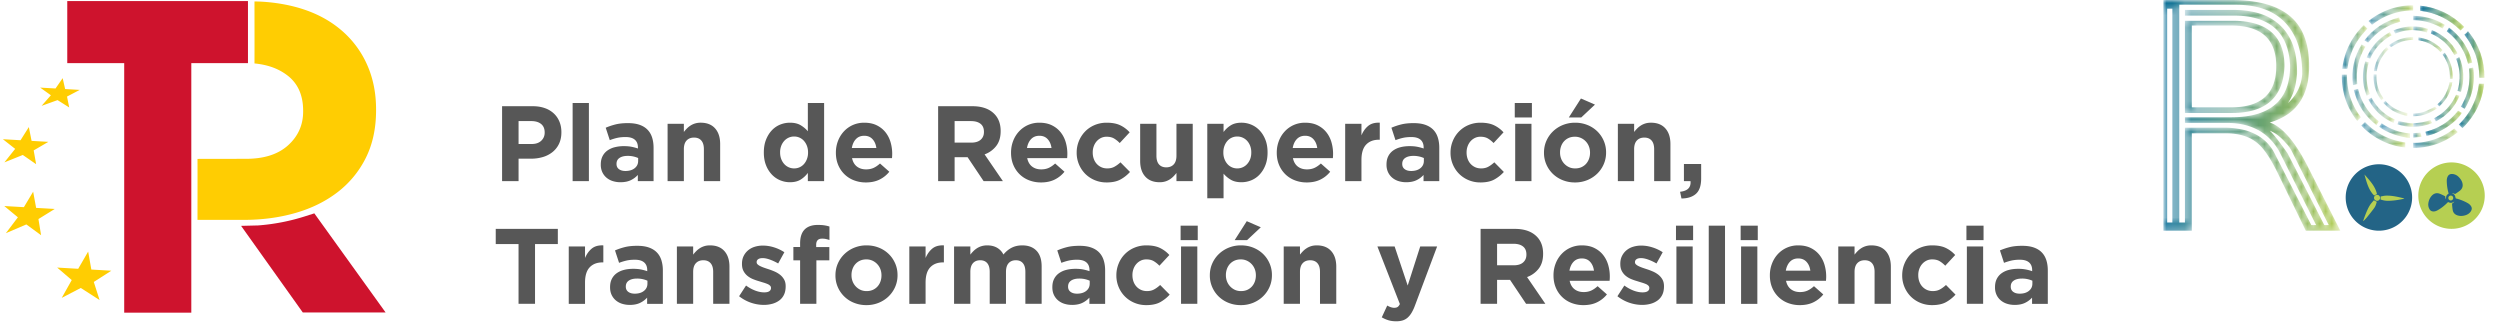
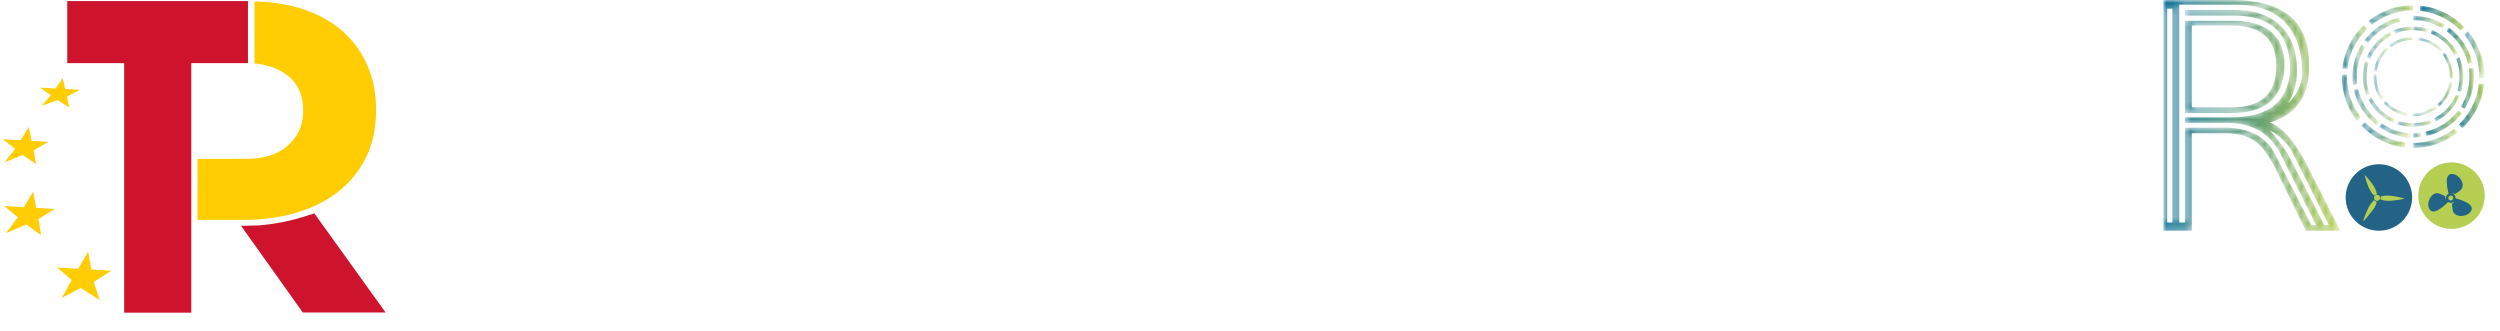
<svg xmlns="http://www.w3.org/2000/svg" xmlns:xlink="http://www.w3.org/1999/xlink" width="408" height="54">
  <defs>
    <path d="M3.282 0a10.876 10.876 0 01-1.055 3.622A10.99 10.99 0 010 6.657l.595.59c2.03-1.995 3.21-4.395 3.527-7.241V0h-.84z" id="a" />
    <path d="M0 .84c2.583.306 4.774 1.386 6.596 3.22l.586-.593C5.195 1.467 2.811.31 0 0v.84z" id="d" />
    <path d="M.322.32C.22.414.105.496 0 .581c1.66 2.09 2.462 4.415 2.446 7.031h.833C3.292 4.762 2.409 2.246.603 0 .498.12.417.227.322.32" id="g" />
    <path d="M0 3.433l.173.671c2.044-.34 4.88-2.189 5.756-3.75A62.007 62.007 0 005.337 0C3.961 1.777 2.187 2.915 0 3.433" id="j" />
    <path d="M1.316.175a9.345 9.345 0 01-.108 3.23A9.391 9.391 0 010 6.383l.617.362C1.879 4.652 2.345 2.425 2.006 0l-.69.175" id="m" />
    <path d="M0 .616a9.225 9.225 0 012.21 2.338 9.293 9.293 0 011.263 2.94l.687-.178v-.002C3.567 3.349 2.314 1.46.368 0 .242.213.125.407 0 .616" id="p" />
    <path d="M0 .286c.694 1.73.754 3.467.217 5.238l.563.157C1.365 3.74 1.282 1.863.514 0L0 .286" id="s" />
    <path d="M0 3.834l.275.515c1.797-.947 3.073-2.327 3.86-4.19A49.64 49.64 0 013.57 0C2.827 1.703 1.64 2.974 0 3.834" id="v" />
    <path d="M0 .564c1.708.723 2.986 1.9 3.855 3.516l.433-.237c.02-.01.035-.028.073-.06C3.407 2.026 2.025.77.168 0L0 .564" id="y" />
    <path d="M1.988 0C1.744 1.428 1.094 2.639 0 3.616l.314.338C1.498 2.88 2.207 1.583 2.445 0h-.457z" id="B" />
    <path d="M0 .318c.428.578.74 1.197.944 1.871.205.678.273 1.375.254 2.085h.453C1.712 2.69 1.29 1.276.34 0L0 .318" id="E" />
    <path d="M0 .467a6.05 6.05 0 011.975.65c.618.33 1.159.763 1.636 1.282l.334-.315C2.87.918 1.57.23 0 0v.467z" id="H" />
    <path d="M3.282 0a10.876 10.876 0 01-1.055 3.622A10.99 10.99 0 010 6.657l.595.59c2.03-1.995 3.21-4.395 3.527-7.241V0h-.84z" id="K" />
    <path d="M0 .84c2.583.306 4.774 1.386 6.596 3.22l.586-.593C5.195 1.467 2.811.31 0 0v.84z" id="M" />
    <path d="M.322.32C.22.414.105.496 0 .581c1.66 2.09 2.462 4.415 2.446 7.031h.833C3.292 4.762 2.409 2.246.603 0 .498.12.417.227.322.32" id="O" />
    <path d="M6.581.108a10.668 10.668 0 01-4.414 2.02c-.712.144-1.43.243-2.159.2v.84H0l.008.007v-.007c.042.004.083.01.125.01C2.779 3.14 5.137 2.293 7.22.668c.033-.027.059-.061.07-.073L6.727 0 6.58.108z" id="Q" />
    <path d="M0 3.433l.173.671c2.044-.34 4.88-2.189 5.756-3.75A62.007 62.007 0 005.337 0C3.961 1.777 2.187 2.915 0 3.433" id="T" />
    <path d="M1.316.175a9.345 9.345 0 01-.108 3.23A9.391 9.391 0 010 6.383l.617.362C1.879 4.652 2.345 2.425 2.006 0l-.69.175" id="V" />
    <path d="M0 .616a9.225 9.225 0 012.21 2.338 9.293 9.293 0 011.263 2.94l.687-.178v-.002C3.567 3.349 2.314 1.46.368 0 .242.213.125.407 0 .616" id="X" />
    <path d="M0 .745a9.277 9.277 0 014.8 1.372l.357-.609c-.083-.05-.144-.09-.208-.127A9.916 9.916 0 00.23.04C.15.038.075.013 0 0v.745z" id="Z" />
    <path d="M0 .286c.694 1.73.754 3.467.217 5.238l.563.157C1.365 3.74 1.282 1.863.514 0L0 .286" id="ac" />
    <path d="M0 3.834l.275.515c1.797-.947 3.073-2.327 3.86-4.19A49.64 49.64 0 013.57 0C2.827 1.703 1.64 2.974 0 3.834" id="ae" />
    <path d="M0 .564c1.708.723 2.986 1.9 3.855 3.516l.433-.237c.02-.01.035-.028.073-.06C3.407 2.026 2.025.77.168 0L0 .564" id="ag" />
    <path d="M1.988 0C1.744 1.428 1.094 2.639 0 3.616l.314.338C1.498 2.88 2.207 1.583 2.445 0h-.457z" id="ai" />
    <path d="M0 .318c.428.578.74 1.197.944 1.871.205.678.273 1.375.254 2.085h.453C1.712 2.69 1.29 1.276.34 0L0 .318" id="ak" />
    <path d="M0 .467a6.05 6.05 0 011.975.65c.618.33 1.159.763 1.636 1.282l.334-.315C2.87.918 1.57.23 0 0v.467z" id="am" />
    <path d="M1.98.761c-.628.261-1.302.314-1.972.36v.435H0l.008.008v-.008c1.416.01 2.684-.43 3.85-1.264A129.8 129.8 0 003.586 0c-.553.264-1.07.537-1.606.761z" id="ao" />
    <path d="M1.537.35C1.034.445.517.479.007.54v.57H0l.007.007V1.11c1.064-.016 2.094-.2 3.1-.624L2.84 0c-.447.122-.868.27-1.303.35z" id="ar" />
    <path d="M.008.61L0 .607.008.62V.61c.757.052 1.51.13 2.25.391L2.42.403A7.663 7.663 0 00.008 0v.61z" id="au" />
    <path d="M.003.083v.743H0l.003.002V.826C.172.803.34.78.512.762c.276-.027.553-.05.846-.075L1.182 0 .002.083" id="ax" />
    <path d="M0 .572C1.897 2.67 4.8 3.98 7.179 4.144v-.83A10.788 10.788 0 013.59 2.23 10.946 10.946 0 01.606 0L0 .572" id="aA" />
    <path d="M.225.001C.16.001.095.01.002.016-.05 2.848.796 5.36 2.51 7.57l.609-.602A10.828 10.828 0 011.38 3.695 10.895 10.895 0 01.851.001L.484 0 .225.001" id="aD" />
    <path d="M0 7.154c.249 0 .456-.009.662.002.15.007.202-.042.223-.194A10.52 10.52 0 013.034 1.83c.335-.432.713-.832 1.071-1.247C3.925.4 3.732.207 3.527 0 1.518 1.97.338 4.336 0 7.154" id="aG" />
    <path d="M7.027 0C4.614.058 2.43.799.47 2.206c-.172.123-.338.256-.47.358l.582.613.102-.074A10.686 10.686 0 015.13 1.06C5.843.915 6.561.819 7.294.863V.008C7.214.007 7.134 0 7.057 0h-.03z" id="aJ" />
    <path d="M0 .178c.56 2.354 1.78 4.256 3.7 5.747l.368-.629C2.323 3.918 1.211 2.158.7 0L0 .178" id="aM" />
    <path d="M0 3.74l.545.324c.024.014.053.022.088.036C1.978 2.365 3.716 1.234 5.86.7L5.678 0C3.335.586 1.458 1.824 0 3.74" id="aP" />
    <path d="M.091 6.655l.704-.185C.534 4.276.975 2.257 2.125.375V.374C1.925.25 1.729.135 1.506 0 .248 2.062-.215 4.264.091 6.655" id="aS" />
    <path d="M0 .288c.939 1.779 2.298 3.048 4.137 3.845l.169-.58a7.71 7.71 0 01-2.213-1.455A7.757 7.757 0 01.527 0L0 .288" id="aV" />
    <path d="M.616 5.614l.53-.29a7.616 7.616 0 01-.54-2.56c-.03-.88.097-1.74.356-2.597L.388 0c-.58 1.906-.514 3.762.228 5.614" id="aY" />
    <path d="M0 4.154a17.255 17.255 0 00.579.167C1.306 2.64 2.472 1.383 4.071.524L3.784 0C2.029.944.777 2.316 0 4.154" id="bb" />
    <path d="M0 .327c1.057 1.17 2.34 1.876 3.909 2.13.007-.102.014-.173.017-.245.002-.073 0-.146 0-.23A6.059 6.059 0 01.346 0L0 .327" id="be" />
    <path d="M.008.01c-.073 1.569.344 2.965 1.264 4.23.07-.058.12-.102.169-.144l.194-.158A5.964 5.964 0 01.491.023L.169 0H.151C.113 0 .07.006.008.01" id="bh" />
    <path d="M0 3.914h.474A6.061 6.061 0 012.404.34L2.16.078C2.14.057 2.117.038 2.075 0 .92 1.069.232 2.356 0 3.914" id="bk" />
    <path d="M0 1.31l.301.325c.412-.226.793-.457 1.192-.647C2.26.619 3.086.488 3.93.45V0h-.072C2.433 0 1.162.456 0 1.31" id="bn" />
    <path d="M0 .66l.281.513c.292-.098.557-.191.825-.274C1.79.686 2.5.628 3.21.585V0A8.092 8.092 0 000 .66" id="bq" />
    <path d="M0 .528c.85.288 1.696.408 2.562.42V.364C2.28.341 1.998.337 1.722.292 1.204.209.69.1.156 0L0 .528" id="bt" />
    <path d="M0 0v37.651h4.65V21.758h5.54c2.194 0 3.926.542 5.189 1.629.98.803 2.033 2.337 3.156 4.602l4.708 9.662h5.636L23.65 27.338c-2.118-4.191-4.215-6.64-6.287-7.346 4.286-1.225 6.429-4.286 6.429-9.184C23.793 3.603 19.933 0 11.006 0H0zm2.6 1.412V.777h9.249c4.885 0 8.157 1.884 9.817 5.652.664 1.552.997 3.438.997 5.65-.097 1.32-.51 2.497-1.24 3.533a6.307 6.307 0 01-1.091 1.2c.61-.894 1.035-1.954 1.27-3.179.094-.517.165-1.034.213-1.553.093-4.615-1.532-7.746-4.874-9.396-1.413-.658-3.108-1.012-5.087-1.059H3.52v.918h7.944c5.911 0 8.985 2.731 9.22 8.194 0 5.558-3.167 8.36-9.503 8.407H3.52v.917h6.84c3.995 0 6.864 1.583 8.604 4.746l5.964 11.925h-.783l-6.004-11.726c-.943-1.836-2.52-3.084-4.733-3.743a15.323 15.323 0 00-3.038-.425H3.52V36.31H2.6V1.412zM.623 36.31h.847V1.412H.623V36.31zM20.26 25.006c-1.32-1.883-2.286-3.109-2.897-3.673.89.332 1.758.992 2.601 1.984.375.377.703.827.984 1.345l6.036 12.064-.72.006-6.004-11.726zM3.519 3.39v15.047h7.7c5.51 0 8.359-2.543 8.547-7.629 0-4.898-2.779-7.37-8.336-7.418H3.52zm1.13.778h6.395c4.92 0 7.38 2.214 7.38 6.64 0 4.475-2.46 6.71-7.38 6.71H4.65V4.168z" id="bw" />
    <path d="M0 .577c1.2.956 3.3 1.679 5.021 1.831v-.743C3.358 1.54 1.814.989.385 0 .247.204.123.392 0 .577" id="bz" />
    <linearGradient x1="-.002%" y1="50.002%" x2="100.017%" y2="50.002%" id="b">
      <stop stop-color="#076D9A" offset="0%" />
      <stop stop-color="#B6CF52" offset="100%" />
    </linearGradient>
    <linearGradient x1="-.001%" y1="50.012%" x2="99.999%" y2="50.012%" id="e">
      <stop stop-color="#076D9A" offset="0%" />
      <stop stop-color="#B6CF52" offset="100%" />
    </linearGradient>
    <linearGradient x1="-.002%" y1="50.002%" x2="99.994%" y2="50.002%" id="h">
      <stop stop-color="#076D9A" offset="0%" />
      <stop stop-color="#B6CF52" offset="100%" />
    </linearGradient>
    <linearGradient x1="-.001%" y1="49.995%" x2="100.001%" y2="49.995%" id="k">
      <stop stop-color="#076D9A" offset="0%" />
      <stop stop-color="#B6CF52" offset="100%" />
    </linearGradient>
    <linearGradient x1=".001%" y1="49.997%" x2="100.003%" y2="49.997%" id="n">
      <stop stop-color="#076D9A" offset="0%" />
      <stop stop-color="#B6CF52" offset="100%" />
    </linearGradient>
    <linearGradient x1="-.001%" y1="49.996%" x2="100.017%" y2="49.996%" id="q">
      <stop stop-color="#076D9A" offset="0%" />
      <stop stop-color="#B6CF52" offset="100%" />
    </linearGradient>
    <linearGradient x1=".002%" y1="50.003%" x2="100.049%" y2="50.003%" id="t">
      <stop stop-color="#076D9A" offset="0%" />
      <stop stop-color="#B6CF52" offset="100%" />
    </linearGradient>
    <linearGradient x1="0%" y1="50.012%" x2="100.017%" y2="50.012%" id="w">
      <stop stop-color="#076D9A" offset="0%" />
      <stop stop-color="#B6CF52" offset="100%" />
    </linearGradient>
    <linearGradient x1="-.002%" y1="50.013%" x2="99.997%" y2="50.013%" id="z">
      <stop stop-color="#076D9A" offset="0%" />
      <stop stop-color="#B6CF52" offset="100%" />
    </linearGradient>
    <linearGradient x1="-.001%" y1="50.004%" x2="99.999%" y2="50.004%" id="C">
      <stop stop-color="#076D9A" offset="0%" />
      <stop stop-color="#B6CF52" offset="100%" />
    </linearGradient>
    <linearGradient x1="-.006%" y1="49.995%" x2="100.001%" y2="49.995%" id="F">
      <stop stop-color="#076D9A" offset="0%" />
      <stop stop-color="#B6CF52" offset="100%" />
    </linearGradient>
    <linearGradient x1=".002%" y1="49.991%" x2="100.001%" y2="49.991%" id="I">
      <stop stop-color="#076D9A" offset="0%" />
      <stop stop-color="#B6CF52" offset="100%" />
    </linearGradient>
    <linearGradient x1="0%" y1="49.993%" x2="99.998%" y2="49.993%" id="R">
      <stop stop-color="#076D9A" offset="0%" />
      <stop stop-color="#B6CF52" offset="100%" />
    </linearGradient>
    <linearGradient x1="0%" y1="50.007%" x2="99.999%" y2="50.007%" id="aa">
      <stop stop-color="#076D9A" offset="0%" />
      <stop stop-color="#B6CF52" offset="100%" />
    </linearGradient>
    <linearGradient x1="0%" y1="50.057%" x2="100%" y2="50.057%" id="ap">
      <stop stop-color="#076D9A" offset="0%" />
      <stop stop-color="#B6CF52" offset="100%" />
    </linearGradient>
    <linearGradient x1="0%" y1="49.981%" x2="100%" y2="49.981%" id="as">
      <stop stop-color="#076D9A" offset="0%" />
      <stop stop-color="#B6CF52" offset="100%" />
    </linearGradient>
    <linearGradient x1="-.003%" y1="49.977%" x2="100.002%" y2="49.977%" id="av">
      <stop stop-color="#076D9A" offset="0%" />
      <stop stop-color="#B6CF52" offset="100%" />
    </linearGradient>
    <linearGradient x1="-.008%" y1="50.061%" x2="100.001%" y2="50.061%" id="ay">
      <stop stop-color="#076D9A" offset="0%" />
      <stop stop-color="#B6CF52" offset="100%" />
    </linearGradient>
    <linearGradient x1="-.001%" y1="50.004%" x2="99.998%" y2="50.004%" id="aB">
      <stop stop-color="#076D9A" offset="0%" />
      <stop stop-color="#B6CF52" offset="100%" />
    </linearGradient>
    <linearGradient x1=".012%" y1="49.997%" x2="100.011%" y2="49.997%" id="aE">
      <stop stop-color="#076D9A" offset="0%" />
      <stop stop-color="#B6CF52" offset="100%" />
    </linearGradient>
    <linearGradient x1="-.001%" y1="50.048%" x2="100.001%" y2="50.048%" id="aH">
      <stop stop-color="#076D9A" offset="0%" />
      <stop stop-color="#B6CF52" offset="100%" />
    </linearGradient>
    <linearGradient x1="0%" y1="49.993%" x2="99.999%" y2="49.993%" id="aK">
      <stop stop-color="#076D9A" offset="0%" />
      <stop stop-color="#B6CF52" offset="100%" />
    </linearGradient>
    <linearGradient x1="-.001%" y1="49.996%" x2="99.998%" y2="49.996%" id="aN">
      <stop stop-color="#076D9A" offset="0%" />
      <stop stop-color="#B6CF52" offset="100%" />
    </linearGradient>
    <linearGradient x1="0%" y1="50.004%" x2="100%" y2="50.004%" id="aQ">
      <stop stop-color="#076D9A" offset="0%" />
      <stop stop-color="#B6CF52" offset="100%" />
    </linearGradient>
    <linearGradient x1=".002%" y1="49.997%" x2="100.003%" y2="49.997%" id="aT">
      <stop stop-color="#076D9A" offset="0%" />
      <stop stop-color="#B6CF52" offset="100%" />
    </linearGradient>
    <linearGradient x1="0%" y1="50.004%" x2="100.014%" y2="50.004%" id="aW">
      <stop stop-color="#076D9A" offset="0%" />
      <stop stop-color="#B6CF52" offset="100%" />
    </linearGradient>
    <linearGradient x1=".023%" y1="50.003%" x2="99.997%" y2="50.003%" id="aZ">
      <stop stop-color="#076D9A" offset="0%" />
      <stop stop-color="#B6CF52" offset="100%" />
    </linearGradient>
    <linearGradient x1="-.002%" y1="49.995%" x2="100%" y2="49.995%" id="bc">
      <stop stop-color="#076D9A" offset="0%" />
      <stop stop-color="#B6CF52" offset="100%" />
    </linearGradient>
    <linearGradient x1=".001%" y1="50.007%" x2="100.024%" y2="50.007%" id="bf">
      <stop stop-color="#076D9A" offset="0%" />
      <stop stop-color="#B6CF52" offset="100%" />
    </linearGradient>
    <linearGradient x1=".005%" y1="50.003%" x2="100.013%" y2="50.003%" id="bi">
      <stop stop-color="#076D9A" offset="0%" />
      <stop stop-color="#B6CF52" offset="100%" />
    </linearGradient>
    <linearGradient x1="-.002%" y1="49.995%" x2="100.001%" y2="49.995%" id="bl">
      <stop stop-color="#076D9A" offset="0%" />
      <stop stop-color="#B6CF52" offset="100%" />
    </linearGradient>
    <linearGradient x1=".001%" y1="49.987%" x2="99.998%" y2="49.987%" id="bo">
      <stop stop-color="#076D9A" offset="0%" />
      <stop stop-color="#B6CF52" offset="100%" />
    </linearGradient>
    <linearGradient x1="-.003%" y1="50.013%" x2="99.997%" y2="50.013%" id="br">
      <stop stop-color="#076D9A" offset="0%" />
      <stop stop-color="#B6CF52" offset="100%" />
    </linearGradient>
    <linearGradient x1="-.004%" y1="49.978%" x2="100%" y2="49.978%" id="bu">
      <stop stop-color="#076D9A" offset="0%" />
      <stop stop-color="#B6CF52" offset="100%" />
    </linearGradient>
    <linearGradient x1="-1.758%" y1="49.999%" x2="99.999%" y2="49.999%" id="bx">
      <stop stop-color="#076D9A" offset="0%" />
      <stop stop-color="#B6CF52" offset="100%" />
    </linearGradient>
    <linearGradient x1="19.104%" y1="33.55%" x2="98.114%" y2="75.622%" id="bA">
      <stop stop-color="#076D9A" offset="0%" />
      <stop stop-color="#B6CF52" offset="100%" />
    </linearGradient>
  </defs>
  <g fill="none" fill-rule="evenodd">
    <g transform="translate(401.28 13.666)">
      <mask id="c" fill="#fff">
        <use xlink:href="#a" />
      </mask>
      <path d="M3.282 0a10.876 10.876 0 01-1.055 3.622A10.99 10.99 0 010 6.657l.595.59c2.03-1.995 3.21-4.395 3.527-7.241V0h-.84z" fill="url(#b)" mask="url(#c)" />
    </g>
    <g transform="translate(394.978 .922)">
      <mask id="f" fill="#fff">
        <use xlink:href="#d" />
      </mask>
      <path d="M0 .84c2.583.306 4.774 1.386 6.596 3.22l.586-.593C5.195 1.467 2.811.31 0 0v.84z" fill="url(#e)" mask="url(#f)" />
    </g>
    <g transform="translate(402.178 5.08)">
      <mask id="i" fill="#fff">
        <use xlink:href="#g" />
      </mask>
      <path d="M.322.32C.22.414.105.496 0 .581c1.66 2.09 2.462 4.415 2.446 7.031h.833C3.292 4.762 2.409 2.246.603 0 .498.12.417.227.322.32" fill="url(#h)" mask="url(#i)" />
    </g>
    <g transform="translate(395.822 18.066)">
      <mask id="l" fill="#fff">
        <use xlink:href="#j" />
      </mask>
      <path d="M0 3.433l.173.671c2.044-.34 4.88-2.189 5.756-3.75A62.007 62.007 0 005.337 0C3.961 1.777 2.187 2.915 0 3.433" fill="url(#k)" mask="url(#l)" />
    </g>
    <g transform="translate(401.615 11.017)">
      <mask id="o" fill="#fff">
        <use xlink:href="#m" />
      </mask>
      <path d="M1.316.175a9.345 9.345 0 01-.108 3.23A9.391 9.391 0 010 6.383l.617.362C1.879 4.652 2.345 2.425 2.006 0l-.69.175" fill="url(#n)" mask="url(#o)" />
    </g>
    <g transform="translate(399.307 4.505)">
      <mask id="r" fill="#fff">
        <use xlink:href="#p" />
      </mask>
      <path d="M0 .616a9.225 9.225 0 012.21 2.338 9.293 9.293 0 011.263 2.94l.687-.178v-.002C3.567 3.349 2.314 1.46.368 0 .242.213.125.407 0 .616" fill="url(#q)" mask="url(#r)" />
    </g>
    <g transform="translate(400.846 9.31)">
      <mask id="u" fill="#fff">
        <use xlink:href="#s" />
      </mask>
      <path d="M0 .286c.694 1.73.754 3.467.217 5.238l.563.157C1.365 3.74 1.282 1.863.514 0L0 .286" fill="url(#t)" mask="url(#u)" />
    </g>
    <g transform="translate(397.26 15.462)">
      <mask id="x" fill="#fff">
        <use xlink:href="#v" />
      </mask>
      <path d="M0 3.834l.275.515c1.797-.947 3.073-2.327 3.86-4.19A49.64 49.64 0 013.57 0C2.827 1.703 1.64 2.974 0 3.834" fill="url(#w)" mask="url(#x)" />
    </g>
    <g transform="translate(396.708 4.908)">
      <mask id="A" fill="#fff">
        <use xlink:href="#y" />
      </mask>
      <path d="M0 .564c1.708.723 2.986 1.9 3.855 3.516l.433-.237c.02-.01.035-.028.073-.06C3.407 2.026 2.025.77.168 0L0 .564" fill="url(#z)" mask="url(#A)" />
    </g>
    <g transform="translate(397.775 13.415)">
      <mask id="D" fill="#fff">
        <use xlink:href="#B" />
      </mask>
      <path d="M1.988 0C1.744 1.428 1.094 2.639 0 3.616l.314.338C1.498 2.88 2.207 1.583 2.445 0h-.457z" fill="url(#C)" mask="url(#D)" />
    </g>
    <g transform="translate(398.627 8.592)">
      <mask id="G" fill="#fff">
        <use xlink:href="#E" />
      </mask>
      <path d="M0 .318c.428.578.74 1.197.944 1.871.205.678.273 1.375.254 2.085h.453C1.712 2.69 1.29 1.276.34 0L0 .318" fill="url(#F)" mask="url(#G)" />
    </g>
    <g transform="translate(394.683 6.099)">
      <mask id="J" fill="#fff">
        <use xlink:href="#H" />
      </mask>
-       <path d="M0 .467a6.05 6.05 0 011.975.65c.618.33 1.159.763 1.636 1.282l.334-.315C2.87.918 1.57.23 0 0v.467z" fill="url(#I)" mask="url(#J)" />
    </g>
    <g transform="translate(401.28 13.666)">
      <mask id="L" fill="#fff">
        <use xlink:href="#K" />
      </mask>
      <path d="M3.282 0a10.876 10.876 0 01-1.055 3.622A10.99 10.99 0 010 6.657l.595.59c2.03-1.995 3.21-4.395 3.527-7.241V0h-.84z" fill="url(#b)" mask="url(#L)" />
    </g>
    <g transform="translate(394.978 .922)">
      <mask id="N" fill="#fff">
        <use xlink:href="#M" />
      </mask>
      <path d="M0 .84c2.583.306 4.774 1.386 6.596 3.22l.586-.593C5.195 1.467 2.811.31 0 0v.84z" fill="url(#e)" mask="url(#N)" />
    </g>
    <g transform="translate(402.178 5.08)">
      <mask id="P" fill="#fff">
        <use xlink:href="#O" />
      </mask>
-       <path d="M.322.32C.22.414.105.496 0 .581c1.66 2.09 2.462 4.415 2.446 7.031h.833C3.292 4.762 2.409 2.246.603 0 .498.12.417.227.322.32" fill="url(#h)" mask="url(#P)" />
    </g>
    <g transform="translate(393.821 20.966)">
      <mask id="S" fill="#fff">
        <use xlink:href="#Q" />
      </mask>
      <path d="M6.581.108a10.668 10.668 0 01-4.414 2.02c-.712.144-1.43.243-2.159.2v.84H0l.008.007v-.007c.042.004.083.01.125.01C2.779 3.14 5.137 2.293 7.22.668c.033-.027.059-.061.07-.073L6.727 0 6.58.108z" fill="url(#R)" mask="url(#S)" />
    </g>
    <g transform="translate(395.822 18.066)">
      <mask id="U" fill="#fff">
        <use xlink:href="#T" />
      </mask>
      <path d="M0 3.433l.173.671c2.044-.34 4.88-2.189 5.756-3.75A62.007 62.007 0 005.337 0C3.961 1.777 2.187 2.915 0 3.433" fill="url(#k)" mask="url(#U)" />
    </g>
    <g transform="translate(401.615 11.017)">
      <mask id="W" fill="#fff">
        <use xlink:href="#V" />
      </mask>
      <path d="M1.316.175a9.345 9.345 0 01-.108 3.23A9.391 9.391 0 010 6.383l.617.362C1.879 4.652 2.345 2.425 2.006 0l-.69.175" fill="url(#n)" mask="url(#W)" />
    </g>
    <g transform="translate(399.307 4.505)">
      <mask id="Y" fill="#fff">
        <use xlink:href="#X" />
      </mask>
      <path d="M0 .616a9.225 9.225 0 012.21 2.338 9.293 9.293 0 011.263 2.94l.687-.178v-.002C3.567 3.349 2.314 1.46.368 0 .242.213.125.407 0 .616" fill="url(#q)" mask="url(#Y)" />
    </g>
    <g transform="translate(393.844 2.553)">
      <mask id="ab" fill="#fff">
        <use xlink:href="#Z" />
      </mask>
      <path d="M0 .745a9.277 9.277 0 014.8 1.372l.357-.609c-.083-.05-.144-.09-.208-.127A9.916 9.916 0 00.23.04C.15.038.075.013 0 0v.745z" fill="url(#aa)" mask="url(#ab)" />
    </g>
    <g transform="translate(400.846 9.31)">
      <mask id="ad" fill="#fff">
        <use xlink:href="#ac" />
      </mask>
      <path d="M0 .286c.694 1.73.754 3.467.217 5.238l.563.157C1.365 3.74 1.282 1.863.514 0L0 .286" fill="url(#t)" mask="url(#ad)" />
    </g>
    <g transform="translate(397.26 15.462)">
      <mask id="af" fill="#fff">
        <use xlink:href="#ae" />
      </mask>
      <path d="M0 3.834l.275.515c1.797-.947 3.073-2.327 3.86-4.19A49.64 49.64 0 013.57 0C2.827 1.703 1.64 2.974 0 3.834" fill="url(#w)" mask="url(#af)" />
    </g>
    <g transform="translate(396.708 4.908)">
      <mask id="ah" fill="#fff">
        <use xlink:href="#ag" />
      </mask>
      <path d="M0 .564c1.708.723 2.986 1.9 3.855 3.516l.433-.237c.02-.01.035-.028.073-.06C3.407 2.026 2.025.77.168 0L0 .564" fill="url(#z)" mask="url(#ah)" />
    </g>
    <g transform="translate(397.775 13.415)">
      <mask id="aj" fill="#fff">
        <use xlink:href="#ai" />
      </mask>
      <path d="M1.988 0C1.744 1.428 1.094 2.639 0 3.616l.314.338C1.498 2.88 2.207 1.583 2.445 0h-.457z" fill="url(#C)" mask="url(#aj)" />
    </g>
    <g transform="translate(398.627 8.592)">
      <mask id="al" fill="#fff">
        <use xlink:href="#ak" />
      </mask>
      <path d="M0 .318c.428.578.74 1.197.944 1.871.205.678.273 1.375.254 2.085h.453C1.712 2.69 1.29 1.276.34 0L0 .318" fill="url(#F)" mask="url(#al)" />
    </g>
    <g transform="translate(394.683 6.099)">
      <mask id="an" fill="#fff">
        <use xlink:href="#am" />
      </mask>
      <path d="M0 .467a6.05 6.05 0 011.975.65c.618.33 1.159.763 1.636 1.282l.334-.315C2.87.918 1.57.23 0 0v.467z" fill="url(#I)" mask="url(#an)" />
    </g>
    <g transform="translate(393.821 17.41)">
      <mask id="aq" fill="#fff">
        <use xlink:href="#ao" />
      </mask>
      <path d="M1.98.761c-.628.261-1.302.314-1.972.36v.435H0l.008.008v-.008c1.416.01 2.684-.43 3.85-1.264A129.8 129.8 0 003.586 0c-.553.264-1.07.537-1.606.761z" fill="url(#ap)" mask="url(#aq)" />
    </g>
    <g transform="translate(393.822 19.597)">
      <mask id="at" fill="#fff">
        <use xlink:href="#ar" />
      </mask>
      <path d="M1.537.35C1.034.445.517.479.007.54v.57H0l.007.007V1.11c1.064-.016 2.094-.2 3.1-.624L2.84 0c-.447.122-.868.27-1.303.35z" fill="url(#as)" mask="url(#at)" />
    </g>
    <g transform="translate(393.821 4.314)">
      <mask id="aw" fill="#fff">
        <use xlink:href="#au" />
      </mask>
      <path d="M.008.61L0 .607.008.62V.61c.757.052 1.51.13 2.25.391L2.42.403A7.663 7.663 0 00.008 0v.61z" fill="url(#av)" mask="url(#aw)" />
    </g>
    <g transform="translate(393.845 21.647)">
      <mask id="az" fill="#fff">
        <use xlink:href="#ax" />
      </mask>
      <path d="M.003.083v.743H0l.003.002V.826C.172.803.34.78.512.762c.276-.027.553-.05.846-.075L1.182 0 .002.083" fill="url(#ay)" mask="url(#az)" />
    </g>
    <g transform="translate(385.365 19.916)">
      <mask id="aC" fill="#fff">
        <use xlink:href="#aA" />
      </mask>
      <path d="M0 .572C1.897 2.67 4.8 3.98 7.179 4.144v-.83A10.788 10.788 0 013.59 2.23 10.946 10.946 0 01.606 0L0 .572" fill="url(#aB)" mask="url(#aC)" />
    </g>
    <g transform="translate(382.186 12.169)">
      <mask id="aF" fill="#fff">
        <use xlink:href="#aD" />
      </mask>
      <path d="M.225.001C.16.001.095.01.002.016-.05 2.848.796 5.36 2.51 7.57l.609-.602A10.828 10.828 0 011.38 3.695 10.895 10.895 0 01.851.001L.484 0 .225.001" fill="url(#aE)" mask="url(#aF)" />
    </g>
    <g transform="translate(382.252 4.089)">
      <mask id="aI" fill="#fff">
        <use xlink:href="#aG" />
      </mask>
      <path d="M0 7.154c.249 0 .456-.009.662.002.15.007.202-.042.223-.194A10.52 10.52 0 013.034 1.83c.335-.432.713-.832 1.071-1.247C3.925.4 3.732.207 3.527 0 1.518 1.97.338 4.336 0 7.154" fill="url(#aH)" mask="url(#aI)" />
    </g>
    <g transform="translate(386.535 .868)">
      <mask id="aL" fill="#fff">
        <use xlink:href="#aJ" />
      </mask>
      <path d="M7.027 0C4.614.058 2.43.799.47 2.206c-.172.123-.338.256-.47.358l.582.613.102-.074A10.686 10.686 0 015.13 1.06C5.843.915 6.561.819 7.294.863V.008C7.214.007 7.134 0 7.057 0h-.03z" fill="url(#aK)" mask="url(#aL)" />
    </g>
    <g transform="translate(384.145 14.502)">
      <mask id="aO" fill="#fff">
        <use xlink:href="#aM" />
      </mask>
      <path d="M0 .178c.56 2.354 1.78 4.256 3.7 5.747l.368-.629C2.323 3.918 1.211 2.158.7 0L0 .178" fill="url(#aN)" mask="url(#aO)" />
    </g>
    <g transform="translate(385.865 2.849)">
      <mask id="aR" fill="#fff">
        <use xlink:href="#aP" />
      </mask>
      <path d="M0 3.74l.545.324c.024.014.053.022.088.036C1.978 2.365 3.716 1.234 5.86.7L5.678 0C3.335.586 1.458 1.824 0 3.74" fill="url(#aQ)" mask="url(#aR)" />
    </g>
    <g transform="translate(383.914 7.243)">
      <mask id="aU" fill="#fff">
        <use xlink:href="#aS" />
      </mask>
      <path d="M.091 6.655l.704-.185C.534 4.276.975 2.257 2.125.375V.374C1.925.25 1.729.135 1.506 0 .248 2.062-.215 4.264.091 6.655" fill="url(#aT)" mask="url(#aU)" />
    </g>
    <g transform="translate(386.516 15.935)">
      <mask id="aX" fill="#fff">
        <use xlink:href="#aV" />
      </mask>
      <path d="M0 .288c.939 1.779 2.298 3.048 4.137 3.845l.169-.58a7.71 7.71 0 01-2.213-1.455A7.757 7.757 0 01.527 0L0 .288" fill="url(#aW)" mask="url(#aX)" />
    </g>
    <g transform="translate(385.631 10.014)">
      <mask id="ba" fill="#fff">
        <use xlink:href="#aY" />
      </mask>
      <path d="M.616 5.614l.53-.29a7.616 7.616 0 01-.54-2.56c-.03-.88.097-1.74.356-2.597L.388 0c-.58 1.906-.514 3.762.228 5.614" fill="url(#aZ)" mask="url(#ba)" />
    </g>
    <g transform="translate(386.244 5.244)">
      <mask id="bd" fill="#fff">
        <use xlink:href="#bb" />
      </mask>
      <path d="M0 4.154a17.255 17.255 0 00.579.167C1.306 2.64 2.472 1.383 4.071.524L3.784 0C2.029.944.777 2.316 0 4.154" fill="url(#bc)" mask="url(#bd)" />
    </g>
    <g transform="translate(388.958 16.453)">
      <mask id="bg" fill="#fff">
        <use xlink:href="#be" />
      </mask>
      <path d="M0 .327c1.057 1.17 2.34 1.876 3.909 2.13.007-.102.014-.173.017-.245.002-.073 0-.146 0-.23A6.059 6.059 0 01.346 0L0 .327" fill="url(#bf)" mask="url(#bg)" />
    </g>
    <g transform="translate(387.359 12.126)">
      <mask id="bj" fill="#fff">
        <use xlink:href="#bh" />
      </mask>
      <path d="M.008.01c-.073 1.569.344 2.965 1.264 4.23.07-.058.12-.102.169-.144l.194-.158A5.964 5.964 0 01.491.023L.169 0H.151C.113 0 .07.006.008.01" fill="url(#bi)" mask="url(#bj)" />
    </g>
    <g transform="translate(387.42 7.695)">
      <mask id="bm" fill="#fff">
        <use xlink:href="#bk" />
      </mask>
      <path d="M0 3.914h.474A6.061 6.061 0 012.404.34L2.16.078C2.14.057 2.117.038 2.075 0 .92 1.069.232 2.356 0 3.914" fill="url(#bl)" mask="url(#bm)" />
    </g>
    <g transform="translate(389.9 6.046)">
      <mask id="bp" fill="#fff">
        <use xlink:href="#bn" />
      </mask>
      <path d="M0 1.31l.301.325c.412-.226.793-.457 1.192-.647C2.26.619 3.086.488 3.93.45V0h-.072C2.433 0 1.162.456 0 1.31" fill="url(#bo)" mask="url(#bp)" />
    </g>
    <g transform="translate(390.62 4.308)">
      <mask id="bs" fill="#fff">
        <use xlink:href="#bq" />
      </mask>
      <path d="M0 .66l.281.513c.292-.098.557-.191.825-.274C1.79.686 2.5.628 3.21.585V0A8.092 8.092 0 000 .66" fill="url(#br)" mask="url(#bs)" />
    </g>
    <g transform="translate(391.268 19.764)">
      <mask id="bv" fill="#fff">
        <use xlink:href="#bt" />
      </mask>
      <path d="M0 .528c.85.288 1.696.408 2.562.42V.364C2.28.341 1.998.337 1.722.292 1.204.209.69.1.156 0L0 .528" fill="url(#bu)" mask="url(#bv)" />
    </g>
    <g transform="translate(353.061)">
      <mask id="by" fill="#fff">
        <use xlink:href="#bw" />
      </mask>
      <path d="M0 0v37.651h4.65V21.758h5.54c2.194 0 3.926.542 5.189 1.629.98.803 2.033 2.337 3.156 4.602l4.708 9.662h5.636L23.65 27.338c-2.118-4.191-4.215-6.64-6.287-7.346 4.286-1.225 6.429-4.286 6.429-9.184C23.793 3.603 19.933 0 11.006 0H0zm2.6 1.412V.777h9.249c4.885 0 8.157 1.884 9.817 5.652.664 1.552.997 3.438.997 5.65-.097 1.32-.51 2.497-1.24 3.533a6.307 6.307 0 01-1.091 1.2c.61-.894 1.035-1.954 1.27-3.179.094-.517.165-1.034.213-1.553.093-4.615-1.532-7.746-4.874-9.396-1.413-.658-3.108-1.012-5.087-1.059H3.52v.918h7.944c5.911 0 8.985 2.731 9.22 8.194 0 5.558-3.167 8.36-9.503 8.407H3.52v.917h6.84c3.995 0 6.864 1.583 8.604 4.746l5.964 11.925h-.783l-6.004-11.726c-.943-1.836-2.52-3.084-4.733-3.743a15.323 15.323 0 00-3.038-.425H3.52V36.31H2.6V1.412zM.623 36.31h.847V1.412H.623V36.31zM20.26 25.006c-1.32-1.883-2.286-3.109-2.897-3.673.89.332 1.758.992 2.601 1.984.375.377.703.827.984 1.345l6.036 12.064-.72.006-6.004-11.726zM3.519 3.39v15.047h7.7c5.51 0 8.359-2.543 8.547-7.629 0-4.898-2.779-7.37-8.336-7.418H3.52zm1.13.778h6.395c4.92 0 7.38 2.214 7.38 6.64 0 4.475-2.46 6.71-7.38 6.71H4.65V4.168z" fill="url(#bx)" mask="url(#by)" />
    </g>
    <path d="M393.658 32.23a5.42 5.42 0 11-10.841 0 5.42 5.42 0 0110.841 0" fill="#236486" />
    <path d="M388.505 32.556l.01-.49c.287-.046.59-.129.896-.137 1.004-.026 1.971.21 2.983.463-.073.032-.102.051-.133.058-.867.189-1.74.329-2.631.323a3.452 3.452 0 01-1.125-.217m-1.09.126c.18.097.318.17.47.253-.086.349-.194.714-.417 1.019-.39.532-.806 1.046-1.22 1.56-.16.196-.348.37-.524.555l-.054-.028c.105-.294.204-.592.318-.884.115-.3.233-.601.37-.892a6.19 6.19 0 01.456-.85c.177-.266.405-.497.601-.733m-1.544-4.212c.84.973 1.768 1.89 2.05 3.21l-.47.225c-.936-.94-1.221-2.201-1.58-3.435" fill="#B6CF52" />
    <path d="M387.44 32.298a.494.494 0 11.987.024.494.494 0 01-.986-.024m18.069-.371a5.42 5.42 0 11-10.84 0 5.42 5.42 0 0110.84 0" fill="#B6CF52" />
    <path d="M400.544 32.868c-.196.172-.418.265-.681.221a.963.963 0 01-.26-.084c-.062-.03-.093-.021-.14.027-.508.516-1.064.971-1.705 1.313-.266.142-.552.216-.857.13a.67.67 0 01-.399-.327 1.467 1.467 0 01-.191-1.008c.072-.478.257-.9.6-1.245.354-.356.777-.454 1.244-.282.3.11.586.26.874.399.028.013.042.074.044.114a.775.775 0 00.105.384c.014-.145.016-.288.045-.427a.635.635 0 01.306-.415c.088-.053.085-.101.063-.186a7.447 7.447 0 01-.28-1.995c0-.231.04-.456.143-.666.152-.312.42-.45.768-.425.609.043 1.016.395 1.351.86.171.239.285.505.325.797.06.443-.108.8-.448 1.07-.236.19-.494.353-.744.523-.025.016-.08.009-.11-.006-.137-.07-.273-.126-.461-.103.219.074.394.17.488.355.061.123.097.262.128.397.012.055.019.084.079.1a7.843 7.843 0 011.863.736c.2.111.376.249.516.43.225.29.242.58.053.895-.221.369-.56.58-.963.695-.441.126-.883.143-1.32-.025-.37-.142-.61-.41-.689-.796-.056-.279-.071-.565-.103-.848-.007-.056-.002-.113-.012-.168-.011-.059.006-.088.06-.116a.657.657 0 00.308-.324m-.19-.468a.39.39 0 00-.286-.47.4.4 0 00-.49.303.405.405 0 00.297.469.393.393 0 00.48-.302" fill="#236486" />
    <g transform="translate(388.29 20.114)">
      <mask id="bB" fill="#fff">
        <use xlink:href="#bz" />
      </mask>
      <path d="M0 .577c1.2.956 3.3 1.679 5.021 1.831v-.743C3.358 1.54 1.814.989.385 0 .247.204.123.392 0 .577" fill="url(#bA)" mask="url(#bB)" />
    </g>
-     <path d="M81.938 17.333h4.998c.734 0 1.388.103 1.965.307a4.158 4.158 0 011.468.865c.402.372.71.818.926 1.336.215.519.324 1.092.324 1.72v.036c0 .71-.13 1.334-.386 1.87a3.804 3.804 0 01-1.056 1.344 4.586 4.586 0 01-1.572.814 6.67 6.67 0 01-1.932.271H84.63v3.668h-2.69v-12.23zm4.822 6.169c.676 0 1.2-.178 1.573-.534.373-.354.559-.794.559-1.319v-.035c0-.605-.195-1.065-.585-1.38-.39-.314-.923-.472-1.599-.472H84.63v3.74h2.131zm6.693 6.062h2.655V16.809h-2.655zm7.811.176a4.13 4.13 0 01-1.25-.184 2.937 2.937 0 01-1.023-.55 2.635 2.635 0 01-.69-.9 2.837 2.837 0 01-.253-1.232v-.036c0-.511.093-.954.28-1.327.185-.372.446-.681.778-.926a3.483 3.483 0 011.187-.55 5.92 5.92 0 011.53-.184c.477 0 .892.035 1.248.105.356.07.701.163 1.04.28v-.158c0-.56-.169-.984-.507-1.275-.337-.292-.839-.437-1.502-.437-.513 0-.964.044-1.354.13a8.901 8.901 0 00-1.232.377l-.664-2.028a10.46 10.46 0 011.607-.54c.559-.14 1.234-.211 2.027-.211.734 0 1.36.091 1.878.271.519.18.947.44 1.284.778.35.35.606.777.77 1.284.162.506.244 1.074.244 1.704v5.433h-2.569v-1.013c-.326.361-.717.65-1.17.865-.454.215-1.008.323-1.66.323m.804-1.835c.629 0 1.132-.151 1.511-.454.379-.302.568-.699.568-1.188v-.472a4.163 4.163 0 00-1.695-.35c-.571 0-1.02.113-1.345.333-.326.221-.49.542-.49.962v.034c0 .361.134.64.402.84.268.197.618.295 1.049.295m6.883-7.704h2.657v1.338c.151-.2.317-.39.498-.572.18-.181.38-.343.603-.484.221-.141.465-.252.734-.334a3.1 3.1 0 01.908-.124c1.013 0 1.797.31 2.35.926.553.618.83 1.468.83 2.552v6.062h-2.656v-5.211c0-.627-.14-1.1-.42-1.42-.28-.32-.675-.48-1.187-.48-.513 0-.918.16-1.215.48-.297.32-.445.793-.445 1.42v5.211h-2.656V20.2zm19.972 9.54a4.17 4.17 0 01-1.59-.315 3.921 3.921 0 01-1.363-.935 4.626 4.626 0 01-.952-1.52c-.24-.6-.359-1.29-.359-2.07v-.036c0-.78.12-1.47.359-2.07.238-.6.553-1.106.943-1.52a3.865 3.865 0 011.353-.935 4.209 4.209 0 011.609-.314c.71 0 1.296.14 1.756.418.46.28.848.606 1.162.98v-4.614h2.655v12.756h-2.655v-1.346c-.327.443-.72.807-1.18 1.093-.46.284-1.04.427-1.738.427m.681-2.254c.315 0 .608-.062.883-.183a2.12 2.12 0 00.716-.524c.204-.228.367-.5.489-.822a2.92 2.92 0 00.183-1.056v-.036c0-.385-.06-.736-.183-1.057a2.603 2.603 0 00-.49-.821 2.13 2.13 0 00-.715-.524 2.147 2.147 0 00-.883-.184 2.144 2.144 0 00-1.607.708c-.21.227-.376.498-.498.812a2.918 2.918 0 00-.185 1.066v.036c0 .384.062.737.185 1.056.122.321.288.594.498.822a2.155 2.155 0 001.608.707m11.706 2.289a5.344 5.344 0 01-1.949-.35 4.508 4.508 0 01-1.555-.995 4.59 4.59 0 01-1.022-1.53c-.245-.587-.367-1.242-.367-1.965V24.9c0-.664.114-1.293.34-1.887a4.801 4.801 0 01.954-1.555 4.469 4.469 0 011.459-1.049 4.494 4.494 0 011.877-.383c.78 0 1.456.14 2.028.42.57.28 1.045.654 1.424 1.126a4.71 4.71 0 01.838 1.625 6.723 6.723 0 01.262 2.246 9.121 9.121 0 01-.026.366h-6.517c.127.606.393 1.063.795 1.371.401.31.9.463 1.494.463.443 0 .839-.075 1.188-.227.349-.152.71-.395 1.083-.733l1.52 1.344a4.686 4.686 0 01-1.607 1.285c-.63.308-1.37.463-2.22.463zm1.712-5.626c-.082-.594-.291-1.075-.63-1.441-.338-.368-.786-.55-1.345-.55-.558 0-1.01.18-1.354.54-.344.362-.568.846-.672 1.451h4zm10.081-6.815h5.592c1.548 0 2.737.414 3.563 1.241.7.7 1.05 1.631 1.05 2.796v.035c0 .99-.242 1.796-.726 2.42a4.202 4.202 0 01-1.896 1.371l2.989 4.368h-3.146l-2.62-3.914h-2.115v3.914h-2.69v-12.23zm5.417 5.942c.663 0 1.173-.158 1.529-.472.355-.315.533-.735.533-1.259v-.034c0-.582-.187-1.02-.56-1.31-.373-.292-.89-.438-1.554-.438h-2.674v3.513h2.726zm11.374 6.499a5.344 5.344 0 01-1.948-.35 4.518 4.518 0 01-1.555-.995 4.612 4.612 0 01-1.022-1.53c-.245-.587-.367-1.242-.367-1.965V24.9c0-.664.114-1.293.34-1.887a4.788 4.788 0 01.954-1.555 4.466 4.466 0 011.458-1.049 4.5 4.5 0 011.878-.383c.78 0 1.456.14 2.027.42.571.28 1.046.654 1.424 1.126.378.471.658 1.013.84 1.625a6.749 6.749 0 01.261 2.246c-.006.116-.015.238-.026.366h-6.517c.128.606.392 1.063.794 1.371.402.31.9.463 1.495.463.442 0 .838-.075 1.187-.227.35-.152.71-.395 1.084-.733l1.52 1.344a4.689 4.689 0 01-1.608 1.285c-.63.308-1.368.463-2.219.463zm1.713-5.626c-.082-.594-.292-1.075-.63-1.441-.338-.368-.786-.55-1.345-.55-.56 0-1.01.18-1.354.54-.344.362-.569.846-.672 1.451h4zm8.98 5.626a4.913 4.913 0 01-1.948-.384 4.777 4.777 0 01-1.546-1.04 4.862 4.862 0 01-1.38-3.416V24.9a4.927 4.927 0 011.38-3.442c.43-.443.946-.792 1.546-1.048a5 5 0 011.984-.384c.884 0 1.618.14 2.201.42a4.94 4.94 0 011.538 1.151l-1.625 1.748a4.368 4.368 0 00-.935-.751c-.321-.186-.72-.28-1.198-.28-.337 0-.643.068-.916.201a2.26 2.26 0 00-.717.55 2.511 2.511 0 00-.471.813c-.112.31-.167.638-.167.987v.035c0 .361.055.699.167 1.013.11.315.27.59.48.822.21.233.46.417.75.55.292.134.618.2.98.2.443 0 .83-.09 1.161-.27a4.91 4.91 0 00.988-.725l1.555 1.573a5.964 5.964 0 01-1.555 1.231c-.583.321-1.34.481-2.272.481m8.667-.035c-1.014 0-1.797-.31-2.35-.927-.554-.617-.83-1.468-.83-2.55v-6.064h2.656v5.213c0 .626.14 1.1.42 1.42.279.319.674.479 1.187.479.512 0 .917-.16 1.214-.48.297-.319.447-.793.447-1.42V20.2h2.655v9.365h-2.655v-1.339c-.152.2-.318.39-.499.573-.18.181-.382.343-.602.484a2.996 2.996 0 01-.734.334 3.09 3.09 0 01-.909.123m7.775-9.541h2.655v1.345c.327-.442.72-.806 1.18-1.091.459-.286 1.04-.429 1.739-.429a4.18 4.18 0 011.59.314c.512.21.966.522 1.363.935.395.414.712.92.951 1.521.24.6.359 1.29.359 2.07v.035c0 .78-.12 1.471-.359 2.07a4.754 4.754 0 01-.943 1.521 3.871 3.871 0 01-1.354.935 4.235 4.235 0 01-1.607.315c-.711 0-1.297-.14-1.756-.42a4.718 4.718 0 01-1.163-.978v4.018h-2.655V20.2zm4.892 7.286a2.137 2.137 0 001.608-.707 2.53 2.53 0 00.498-.814c.122-.314.183-.668.183-1.065v-.035c0-.384-.06-.737-.183-1.057a2.533 2.533 0 00-.498-.821 2.226 2.226 0 00-.726-.524 2.14 2.14 0 00-.882-.184 2.12 2.12 0 00-1.599.708 2.62 2.62 0 00-.489.821c-.123.32-.183.673-.183 1.057v.035c0 .385.06.737.183 1.057.123.321.285.594.49.822a2.12 2.12 0 001.598.707zm11.339 2.289a5.35 5.35 0 01-1.948-.35 4.532 4.532 0 01-1.555-.995 4.634 4.634 0 01-1.022-1.53c-.245-.587-.367-1.242-.367-1.965V24.9c0-.664.114-1.293.341-1.887a4.787 4.787 0 01.953-1.555 4.481 4.481 0 011.458-1.049 4.5 4.5 0 011.878-.383c.78 0 1.456.14 2.027.42.571.28 1.046.654 1.424 1.126.379.471.658 1.013.84 1.625a6.749 6.749 0 01.261 2.246c-.006.116-.015.238-.026.366h-6.517c.128.606.393 1.063.794 1.371.402.31.9.463 1.494.463.443 0 .84-.075 1.188-.227.35-.152.71-.395 1.084-.733l1.52 1.344a4.693 4.693 0 01-1.607 1.285c-.629.308-1.37.463-2.22.463zm1.712-5.626c-.08-.594-.29-1.075-.628-1.441-.338-.368-.787-.55-1.346-.55-.56 0-1.01.18-1.354.54-.344.362-.568.846-.672 1.451h4zm4.561-3.948h2.656v1.887c.268-.642.635-1.154 1.101-1.539.465-.383 1.094-.559 1.888-.524v2.779h-.14c-.886 0-1.583.268-2.09.803-.505.536-.759 1.368-.759 2.5v3.458h-2.656V20.2zm9.96 9.54a4.13 4.13 0 01-1.25-.184 2.92 2.92 0 01-1.022-.55 2.628 2.628 0 01-.69-.9 2.837 2.837 0 01-.253-1.232v-.036c0-.511.092-.954.28-1.327a2.54 2.54 0 01.776-.926 3.503 3.503 0 011.189-.55c.46-.123.97-.184 1.529-.184.477 0 .894.035 1.25.105.355.07.7.163 1.038.28v-.158c0-.56-.169-.984-.507-1.275-.337-.292-.837-.437-1.501-.437-.513 0-.964.044-1.355.13-.39.088-.801.213-1.232.377l-.664-2.028c.512-.22 1.049-.4 1.608-.54.559-.14 1.234-.211 2.027-.211.734 0 1.36.091 1.877.271.519.18.947.44 1.285.778.35.35.606.777.768 1.284.164.506.245 1.074.245 1.704v5.433h-2.569v-1.013a3.69 3.69 0 01-1.17.865c-.454.215-1.008.323-1.66.323m.804-1.835c.63 0 1.133-.151 1.511-.454.38-.302.568-.699.568-1.188v-.472a4.17 4.17 0 00-1.695-.35c-.57 0-1.018.113-1.345.333-.326.221-.49.542-.49.962v.034c0 .361.134.64.403.84.267.197.617.295 1.048.295m11.305 1.87a4.919 4.919 0 01-1.949-.384 4.774 4.774 0 01-1.545-1.04 4.849 4.849 0 01-1.382-3.416V24.9c0-.664.124-1.293.368-1.887a4.83 4.83 0 011.014-1.555 4.69 4.69 0 011.545-1.048 5.006 5.006 0 011.984-.384c.885 0 1.619.14 2.202.42a4.936 4.936 0 011.537 1.151l-1.625 1.748a4.383 4.383 0 00-.934-.751c-.322-.186-.72-.28-1.198-.28a2.07 2.07 0 00-.917.201 2.263 2.263 0 00-.717.55 2.496 2.496 0 00-.47.813c-.112.31-.167.638-.167.987v.035c0 .361.055.699.166 1.013.11.315.272.59.48.822.21.233.46.417.751.55.291.134.618.2.98.2.442 0 .83-.09 1.161-.27.333-.181.66-.422.988-.725l1.554 1.573a5.976 5.976 0 01-1.554 1.231c-.583.321-1.34.481-2.272.481m5.609-10.607h2.796v-2.359h-2.796v2.359zm.07 10.396h2.655V20.2h-2.655v9.365zm9.749.211a5.29 5.29 0 01-2.01-.377 4.911 4.911 0 01-1.598-1.03 4.8 4.8 0 01-1.058-1.538 4.7 4.7 0 01-.384-1.896V24.9c0-.675.129-1.307.384-1.895a4.846 4.846 0 011.066-1.547 5.05 5.05 0 011.608-1.048 5.235 5.235 0 012.027-.384 5.3 5.3 0 012.009.375 4.93 4.93 0 011.599 1.03 4.8 4.8 0 011.057 1.539 4.68 4.68 0 01.384 1.895v.035a4.68 4.68 0 01-.384 1.896 4.832 4.832 0 01-1.065 1.547c-.456.442-.99.792-1.609 1.048a5.24 5.24 0 01-2.026.385zm.035-2.29c.385 0 .725-.067 1.022-.2.298-.134.551-.318.76-.55.21-.234.37-.505.48-.814.111-.308.167-.636.167-.987V24.9c0-.35-.059-.678-.176-.987a2.466 2.466 0 00-1.292-1.389 2.348 2.348 0 00-.996-.21c-.385 0-.725.067-1.022.2a2.29 2.29 0 00-.76.551c-.21.234-.37.505-.48.813a2.91 2.91 0 00-.167.987v.035c0 .35.058.68.175.987a2.49 2.49 0 001.284 1.389c.297.14.632.21 1.005.21zm.944-11.41l2.289.996-2.237 2.097h-2.027l1.975-3.092zm6.027 4.125h2.656v1.338c.151-.2.317-.39.498-.572.18-.181.381-.343.603-.484.221-.141.466-.252.734-.334.267-.082.57-.124.908-.124 1.013 0 1.797.31 2.35.926.554.618.83 1.468.83 2.552v6.062h-2.655v-5.211c0-.627-.14-1.1-.42-1.42-.28-.32-.675-.48-1.188-.48-.513 0-.917.16-1.214.48-.298.32-.446.793-.446 1.42v5.211h-2.656V20.2zm10.152 11.095c1.229-.129 1.798-.705 1.706-1.73h-1.076V26.77h2.812v2.357c0 1.154-.278 1.983-.834 2.49-.556.507-1.35.767-2.38.778l-.228-1.1zM84.626 39.836h-3.722v-2.481h10.134v2.48h-3.722v9.75h-2.69zm8.194.384h2.656v1.887c.268-.64.635-1.154 1.1-1.538.466-.384 1.096-.559 1.888-.523v2.778h-.14c-.886 0-1.58.267-2.087.803-.507.536-.76 1.37-.76 2.499v3.46H92.82V40.22zm9.96 9.54a4.16 4.16 0 01-1.25-.183 2.943 2.943 0 01-1.022-.55 2.639 2.639 0 01-.69-.9c-.169-.356-.253-.766-.253-1.232v-.036c0-.512.093-.954.279-1.328.186-.372.446-.68.778-.925a3.492 3.492 0 011.188-.55c.46-.123.97-.185 1.529-.185.477 0 .893.036 1.25.106.355.07.7.162 1.039.28V44.1c0-.56-.17-.984-.507-1.275-.338-.291-.838-.437-1.502-.437-.513 0-.964.043-1.355.131a9.17 9.17 0 00-1.231.376l-.664-2.027a10.357 10.357 0 011.607-.542c.559-.14 1.234-.21 2.027-.21.734 0 1.36.09 1.878.271.519.18.946.44 1.284.777.35.35.606.778.77 1.285a5.57 5.57 0 01.243 1.703v5.434h-2.568v-1.013a3.7 3.7 0 01-1.17.865c-.454.215-1.009.323-1.66.323m.803-1.835c.63 0 1.133-.15 1.511-.454.38-.302.568-.698.568-1.187v-.473a4.105 4.105 0 00-1.694-.35c-.571 0-1.02.112-1.346.333-.325.222-.49.541-.49.961v.034c0 .362.135.642.403.84.268.198.618.296 1.048.296m6.885-7.706h2.656v1.338c.15-.198.317-.39.497-.571.181-.182.381-.343.603-.484.221-.141.466-.252.734-.334.268-.083.57-.123.909-.123 1.013 0 1.796.308 2.35.925.553.617.83 1.468.83 2.551v6.063h-2.656v-5.211c0-.628-.14-1.101-.42-1.42-.28-.32-.675-.48-1.188-.48-.512 0-.917.16-1.214.48-.298.319-.445.792-.445 1.42v5.211h-2.656V40.22zm14.17 9.54a6.565 6.565 0 01-4.018-1.415l1.134-1.748a6.295 6.295 0 001.53.839c.506.186.98.28 1.424.28.384 0 .667-.065.846-.192a.596.596 0 00.272-.507v-.035a.503.503 0 00-.158-.367 1.308 1.308 0 00-.427-.27 6.207 6.207 0 00-.62-.22 34.99 34.99 0 01-.735-.227 9.638 9.638 0 01-.987-.34 3.525 3.525 0 01-.9-.524 2.548 2.548 0 01-.655-.796c-.17-.313-.254-.699-.254-1.153v-.035c0-.477.09-.9.271-1.266.18-.367.426-.678.734-.936a3.14 3.14 0 011.084-.576 4.489 4.489 0 011.336-.192 6.02 6.02 0 011.809.288 6.675 6.675 0 011.685.796l-1.013 1.834a8.3 8.3 0 00-1.363-.638c-.443-.158-.832-.236-1.17-.236-.326 0-.572.062-.735.184a.56.56 0 00-.243.463v.035c0 .128.052.241.156.34.106.1.245.193.42.28.175.087.375.172.602.254.228.08.47.164.726.245.326.104.658.23.996.375.338.145.64.324.909.533.267.21.488.465.663.769.176.302.263.67.263 1.1v.036c0 .523-.09.975-.271 1.354a2.49 2.49 0 01-.76.935 3.459 3.459 0 01-1.145.55 5.209 5.209 0 01-1.406.183m5.94-7.269h-1.1v-2.184h1.1v-.594c0-1.013.25-1.77.75-2.271.491-.49 1.208-.734 2.15-.734.42 0 .778.023 1.075.07.297.046.568.11.813.192v2.2a4.823 4.823 0 00-.577-.164 2.94 2.94 0 00-.629-.061c-.64 0-.96.337-.96 1.013v.366h2.148v2.167h-2.113v7.094h-2.657v-7.094zm10.815 7.304a5.292 5.292 0 01-2.008-.375 4.781 4.781 0 01-2.657-2.57 4.681 4.681 0 01-.383-1.895v-.035c0-.675.127-1.307.383-1.896a4.839 4.839 0 011.066-1.546 5.04 5.04 0 011.608-1.048 5.228 5.228 0 012.026-.385c.723 0 1.393.126 2.01.376a4.91 4.91 0 011.599 1.03c.448.437.8.95 1.057 1.539.256.588.384 1.22.384 1.895v.035a4.7 4.7 0 01-.384 1.896 4.865 4.865 0 01-1.066 1.547c-.455.441-.99.792-1.608 1.048a5.259 5.259 0 01-2.027.384m.035-2.289a2.47 2.47 0 001.023-.2c.297-.135.55-.318.76-.551.21-.233.37-.504.48-.813a2.93 2.93 0 00.166-.987v-.035c0-.35-.058-.679-.174-.987a2.503 2.503 0 00-1.293-1.39 2.354 2.354 0 00-.997-.209c-.384 0-.724.067-1.021.201a2.263 2.263 0 00-.761.55c-.21.234-.37.505-.48.813a2.893 2.893 0 00-.167.987v.035c0 .35.058.679.175.987a2.515 2.515 0 001.285 1.39c.297.139.63.21 1.004.21m6.972-7.287h2.656v1.887c.267-.64.634-1.154 1.1-1.538.466-.384 1.096-.559 1.888-.523v2.778h-.14c-.886 0-1.582.267-2.088.803-.507.536-.76 1.37-.76 2.499v3.46H148.4V40.22zm7.303 0h2.657v1.338c.15-.198.317-.39.497-.571.18-.182.381-.343.603-.484a2.94 2.94 0 01.743-.334 3.16 3.16 0 01.917-.123c.617 0 1.15.129 1.599.386a2.62 2.62 0 011.04 1.109c.407-.493.86-.866 1.362-1.118.5-.252 1.073-.377 1.712-.377.99 0 1.766.29 2.324.873.56.582.84 1.44.84 2.568v6.098h-2.656v-5.211c0-.628-.134-1.101-.403-1.42-.268-.32-.652-.48-1.153-.48-.5 0-.893.16-1.18.48-.285.319-.428.792-.428 1.42v5.211h-2.656v-5.211c0-.628-.133-1.101-.4-1.42-.27-.32-.654-.48-1.154-.48-.502 0-.895.16-1.18.48-.285.319-.427.792-.427 1.42v5.211h-2.657V40.22zm19.256 9.54c-.444 0-.86-.061-1.25-.183a2.94 2.94 0 01-1.022-.55 2.63 2.63 0 01-.69-.9c-.17-.356-.253-.766-.253-1.232v-.036c0-.512.092-.954.28-1.328a2.54 2.54 0 01.777-.925 3.492 3.492 0 011.188-.55c.46-.123.97-.185 1.53-.185.476 0 .892.036 1.248.106.355.07.7.162 1.04.28V44.1c0-.56-.17-.984-.507-1.275-.338-.291-.839-.437-1.503-.437a6.21 6.21 0 00-1.353.131c-.39.088-.802.213-1.232.376l-.665-2.027a10.383 10.383 0 011.608-.542c.558-.14 1.234-.21 2.027-.21.733 0 1.36.09 1.877.271.52.18.948.44 1.285.777.35.35.606.778.77 1.285.162.507.244 1.074.244 1.703v5.434h-2.569v-1.013a3.71 3.71 0 01-1.17.865c-.455.215-1.009.323-1.66.323m.803-1.835c.629 0 1.133-.15 1.511-.454.379-.302.568-.698.568-1.187v-.473a4.096 4.096 0 00-1.694-.35c-.571 0-1.02.112-1.346.333-.326.222-.49.541-.49.961v.034c0 .362.135.642.402.84.269.198.617.296 1.05.296m11.304 1.869a4.915 4.915 0 01-1.948-.384 4.78 4.78 0 01-1.546-1.04 4.75 4.75 0 01-1.014-1.538 4.833 4.833 0 01-.367-1.878v-.035a4.9 4.9 0 01.367-1.886 4.695 4.695 0 012.56-2.603 4.98 4.98 0 011.983-.385c.885 0 1.618.139 2.202.419a4.923 4.923 0 011.536 1.152l-1.624 1.748a4.368 4.368 0 00-.935-.752c-.32-.185-.72-.279-1.197-.279-.338 0-.644.067-.917.201a2.29 2.29 0 00-.717.55 2.53 2.53 0 00-.471.813 2.897 2.897 0 00-.166.987v.035c0 .361.055.7.166 1.014.11.314.271.587.48.82.21.234.46.417.751.551.292.134.618.201.98.201.441 0 .829-.09 1.16-.271.333-.18.662-.422.988-.725l1.555 1.573a6.01 6.01 0 01-1.555 1.232c-.582.32-1.34.48-2.271.48m5.608-10.605h2.796v-2.36h-2.796v2.36zm.07 10.395h2.657V40.22h-2.657v9.365zm9.75.21a5.286 5.286 0 01-2.01-.376 4.904 4.904 0 01-1.598-1.03c-.448-.437-.8-.95-1.057-1.539a4.684 4.684 0 01-.385-1.895v-.035c0-.675.128-1.307.385-1.896a4.854 4.854 0 011.066-1.547 5.05 5.05 0 011.607-1.047 5.228 5.228 0 012.027-.385c.723 0 1.392.126 2.01.375.616.252 1.15.595 1.597 1.031.45.437.802.95 1.058 1.539a4.68 4.68 0 01.384 1.895v.035c0 .676-.127 1.308-.384 1.895a4.814 4.814 0 01-1.066 1.547c-.454.442-.99.793-1.607 1.05a5.252 5.252 0 01-2.027.383zm.035-2.289c.384 0 .725-.066 1.022-.2.297-.134.55-.318.76-.551.21-.233.37-.504.481-.813.11-.308.166-.638.166-.987v-.035c0-.35-.059-.679-.175-.987a2.482 2.482 0 00-1.293-1.389 2.348 2.348 0 00-.996-.21 2.46 2.46 0 00-1.022.201c-.297.134-.55.318-.76.55-.21.234-.37.504-.48.813a2.91 2.91 0 00-.167.987v.035c0 .35.059.679.176.987a2.517 2.517 0 001.284 1.39c.297.139.632.21 1.004.21zm.943-11.41l2.29.996-2.237 2.097H201.5l1.974-3.093zm6.029 4.124h2.655v1.338a5.8 5.8 0 01.498-.571c.18-.182.381-.343.603-.484.221-.141.465-.252.734-.334.268-.083.57-.123.908-.123 1.013 0 1.798.308 2.35.925.554.617.83 1.468.83 2.551v6.063h-2.656v-5.211c0-.628-.14-1.101-.42-1.42-.278-.32-.674-.48-1.187-.48s-.918.16-1.214.48c-.298.319-.446.792-.446 1.42v5.211h-2.655V40.22zm18.363 12.213c-.49 0-.92-.058-1.293-.174a5.083 5.083 0 01-1.066-.472l.891-1.923c.175.106.364.193.568.263.204.07.393.105.568.105.233 0 .416-.044.55-.13.134-.088.26-.249.376-.482l-3.67-9.4h2.813l2.133 6.378 2.044-6.378h2.76l-3.599 9.593a7.21 7.21 0 01-.56 1.214 3.347 3.347 0 01-.655.812c-.239.21-.51.361-.812.455-.302.092-.652.14-1.048.14m13.767-15.08h5.593c1.548 0 2.737.414 3.563 1.24.7.7 1.048 1.632 1.048 2.797v.035c0 .99-.24 1.797-.724 2.42a4.195 4.195 0 01-1.896 1.37l2.988 4.369h-3.145l-2.622-3.913h-2.113v3.913h-2.692V37.354zm5.416 5.941c.665 0 1.174-.157 1.53-.472.355-.314.533-.734.533-1.258v-.035c0-.582-.187-1.019-.559-1.31-.373-.29-.892-.437-1.555-.437h-2.673v3.512h2.724zm11.376 6.5a5.35 5.35 0 01-1.95-.349 4.513 4.513 0 01-2.576-2.526c-.244-.587-.367-1.242-.367-1.965v-.035c0-.664.114-1.293.341-1.887a4.765 4.765 0 01.953-1.555 4.462 4.462 0 011.459-1.048 4.472 4.472 0 011.877-.384c.78 0 1.456.139 2.027.42.57.279 1.046.654 1.425 1.125.377.472.657 1.014.838 1.625a6.728 6.728 0 01.262 2.246 7.913 7.913 0 01-.027.367h-6.517c.128.605.394 1.062.796 1.371.4.31.9.464 1.494.464.442 0 .839-.076 1.187-.228.35-.15.711-.395 1.084-.733l1.52 1.345a4.685 4.685 0 01-1.607 1.283c-.63.31-1.37.464-2.22.464zm1.712-5.626c-.082-.594-.291-1.075-.63-1.442-.337-.366-.786-.55-1.345-.55-.558 0-1.01.18-1.354.541-.343.362-.568.845-.673 1.45h4.002zm7.844 5.591a6.565 6.565 0 01-4.018-1.415l1.136-1.748a6.282 6.282 0 001.529.839c.506.186.98.28 1.424.28.384 0 .667-.065.847-.192a.593.593 0 00.27-.507v-.035a.501.501 0 00-.157-.367 1.316 1.316 0 00-.426-.27 6.207 6.207 0 00-.621-.22 33.192 33.192 0 01-.733-.227 9.59 9.59 0 01-.988-.34 3.5 3.5 0 01-.9-.524 2.539 2.539 0 01-.656-.796c-.168-.313-.253-.699-.253-1.153v-.035c0-.477.09-.9.27-1.266.182-.367.426-.678.734-.936a3.14 3.14 0 011.084-.576 4.497 4.497 0 011.337-.192c.593 0 1.196.096 1.807.288a6.68 6.68 0 011.687.796l-1.013 1.834a8.322 8.322 0 00-1.362-.638c-.444-.158-.834-.236-1.171-.236-.327 0-.572.062-.735.184a.556.556 0 00-.244.463v.035c0 .128.052.241.156.34.106.1.247.193.42.28.175.087.376.172.603.254.227.08.47.164.724.245.327.104.66.23.997.375.338.145.641.324.91.533.266.21.488.465.663.769.174.302.262.67.262 1.1v.036c0 .523-.09.975-.27 1.354a2.49 2.49 0 01-.761.935 3.449 3.449 0 01-1.145.55 5.201 5.201 0 01-1.406.183m5.539-10.57h2.796v-2.36h-2.796v2.36zm.07 10.395h2.656V40.22h-2.656v9.365zm5.277.001h2.656V36.831h-2.656zm5.206-10.396h2.796v-2.36h-2.796v2.36zm.07 10.395h2.656V40.22h-2.656v9.365zm9.592.21a5.35 5.35 0 01-1.949-.349 4.513 4.513 0 01-2.578-2.526c-.243-.587-.366-1.242-.366-1.965v-.035c0-.664.114-1.293.342-1.887a4.776 4.776 0 01.951-1.555 4.465 4.465 0 011.46-1.048 4.47 4.47 0 011.877-.384c.78 0 1.457.139 2.027.42a4.13 4.13 0 011.426 1.125c.377.472.656 1.014.837 1.625a6.754 6.754 0 01.236 2.613h-6.517c.127.605.393 1.062.796 1.371.4.31.899.464 1.492.464.443 0 .84-.076 1.188-.228.35-.15.712-.395 1.084-.733l1.52 1.345a4.676 4.676 0 01-1.607 1.283c-.629.31-1.37.464-2.219.464zm1.712-5.626c-.082-.594-.29-1.075-.63-1.442-.337-.366-.785-.55-1.345-.55-.559 0-1.01.18-1.354.541-.343.362-.567.845-.673 1.45h4.002zm4.56-3.949h2.656v1.338c.15-.198.317-.39.497-.571a3.48 3.48 0 01.604-.484c.222-.141.466-.252.734-.334a3.08 3.08 0 01.908-.123c1.013 0 1.798.308 2.351.925.553.617.83 1.468.83 2.551v6.063h-2.656v-5.211c0-.628-.14-1.101-.42-1.42-.279-.32-.675-.48-1.188-.48-.513 0-.917.16-1.214.48-.297.319-.446.792-.446 1.42v5.211h-2.656V40.22zm15.306 9.575a4.912 4.912 0 01-1.948-.384 4.775 4.775 0 01-1.547-1.04 4.847 4.847 0 01-1.38-3.416v-.035c0-.663.123-1.293.367-1.886a4.868 4.868 0 011.013-1.556c.43-.442.946-.793 1.547-1.048a4.98 4.98 0 011.983-.384c.885 0 1.619.139 2.202.419a4.927 4.927 0 011.537 1.152l-1.624 1.748a4.401 4.401 0 00-.935-.752c-.321-.185-.72-.279-1.198-.279-.338 0-.643.067-.917.201a2.271 2.271 0 00-.716.55 2.506 2.506 0 00-.471.813 2.873 2.873 0 00-.166.987v.035a3 3 0 00.166 1.014c.11.314.27.587.48.82.21.234.46.417.75.551.292.134.618.201.98.201.442 0 .83-.09 1.162-.271.332-.18.66-.422.987-.725l1.555 1.573c-.455.5-.973.911-1.555 1.232-.583.32-1.34.48-2.272.48m5.609-10.605h2.795v-2.36h-2.795v2.36zm.07 10.395h2.656V40.22h-2.656v9.365zm7.81.175c-.444 0-.86-.061-1.25-.183a2.946 2.946 0 01-1.022-.55 2.612 2.612 0 01-.69-.9 2.837 2.837 0 01-.253-1.232v-.036c0-.512.092-.954.28-1.328a2.54 2.54 0 01.777-.925 3.486 3.486 0 011.188-.55c.46-.123.97-.185 1.529-.185a6.5 6.5 0 011.249.106c.356.07.701.162 1.04.28V44.1c0-.56-.17-.984-.508-1.275-.337-.291-.838-.437-1.502-.437a6.22 6.22 0 00-1.354.131 9.17 9.17 0 00-1.231.376l-.665-2.027a10.41 10.41 0 011.608-.542c.559-.14 1.234-.21 2.027-.21.734 0 1.36.09 1.878.271.518.18.946.44 1.284.777.35.35.606.778.77 1.285.162.507.244 1.074.244 1.703v5.434h-2.569v-1.013a3.71 3.71 0 01-1.17.865c-.455.215-1.009.323-1.66.323m.803-1.835c.63 0 1.133-.15 1.511-.454.379-.302.568-.698.568-1.187v-.473a4.088 4.088 0 00-1.694-.35c-.571 0-1.02.112-1.345.333-.327.222-.49.541-.49.961v.034c0 .362.134.642.402.84.268.198.617.296 1.048.296" fill="#575757" />
    <path fill="#CE132D" d="M40.468.172V10.3h-9.246v40.73H20.27V10.3h-9.293V.172zm10.83 34.647l-1.53.488a33.289 33.289 0 01-7.641 1.483l-2.781.07 10.067 14.13h13.515l-11.63-16.17z" />
    <path fill="#FFCD02" d="M18.168 44.18l-3.26-.19-.52-2.932-1.626 2.808-3.432-.2 2.378 2.04-1.632 2.907 3.108-1.62 3.07 1.977-.947-2.955zM8.937 34.101l-3.04-.175-.488-2.642-1.51 2.525-3.2-.185 2.221 1.84-1.961 2.59 3.338-1.428 2.41 1.761-.433-2.638zM7.892 23.15l-2.738-.16-.448-2.253-1.353 2.149-2.883-.167 2.005 1.575-1.758 2.203 3.002-1.208 2.178 1.507-.4-2.25zm5.12-8.48l-2.383-.139-.4-1.778-1.167 1.687-2.508-.144 1.752 1.25-1.52 1.729 2.606-.939 1.902 1.2-.358-1.776zm46.951-3.989a15.763 15.763 0 00-4.043-5.564c-1.756-1.552-3.886-2.769-6.41-3.6C45.427.17 41.532.242 41.532.242c0 3.378.017 6.708 0 10.11 1.777.178 3.678.655 5.383 1.965 1.703 1.31 2.557 3.225 2.557 5.747v.145c0 2.182-.815 4.013-2.443 5.492-1.629 1.48-3.917 2.218-6.866 2.218l-7.932.014c.017 3.341 0 6.618 0 9.952h7.55c3 0 5.81-.375 8.431-1.127 2.62-.752 4.909-1.88 6.867-3.383a16.036 16.036 0 004.618-5.6c1.117-2.232 1.678-4.826 1.678-7.785v-.145c0-2.618-.47-5.006-1.412-7.165" />
  </g>
</svg>